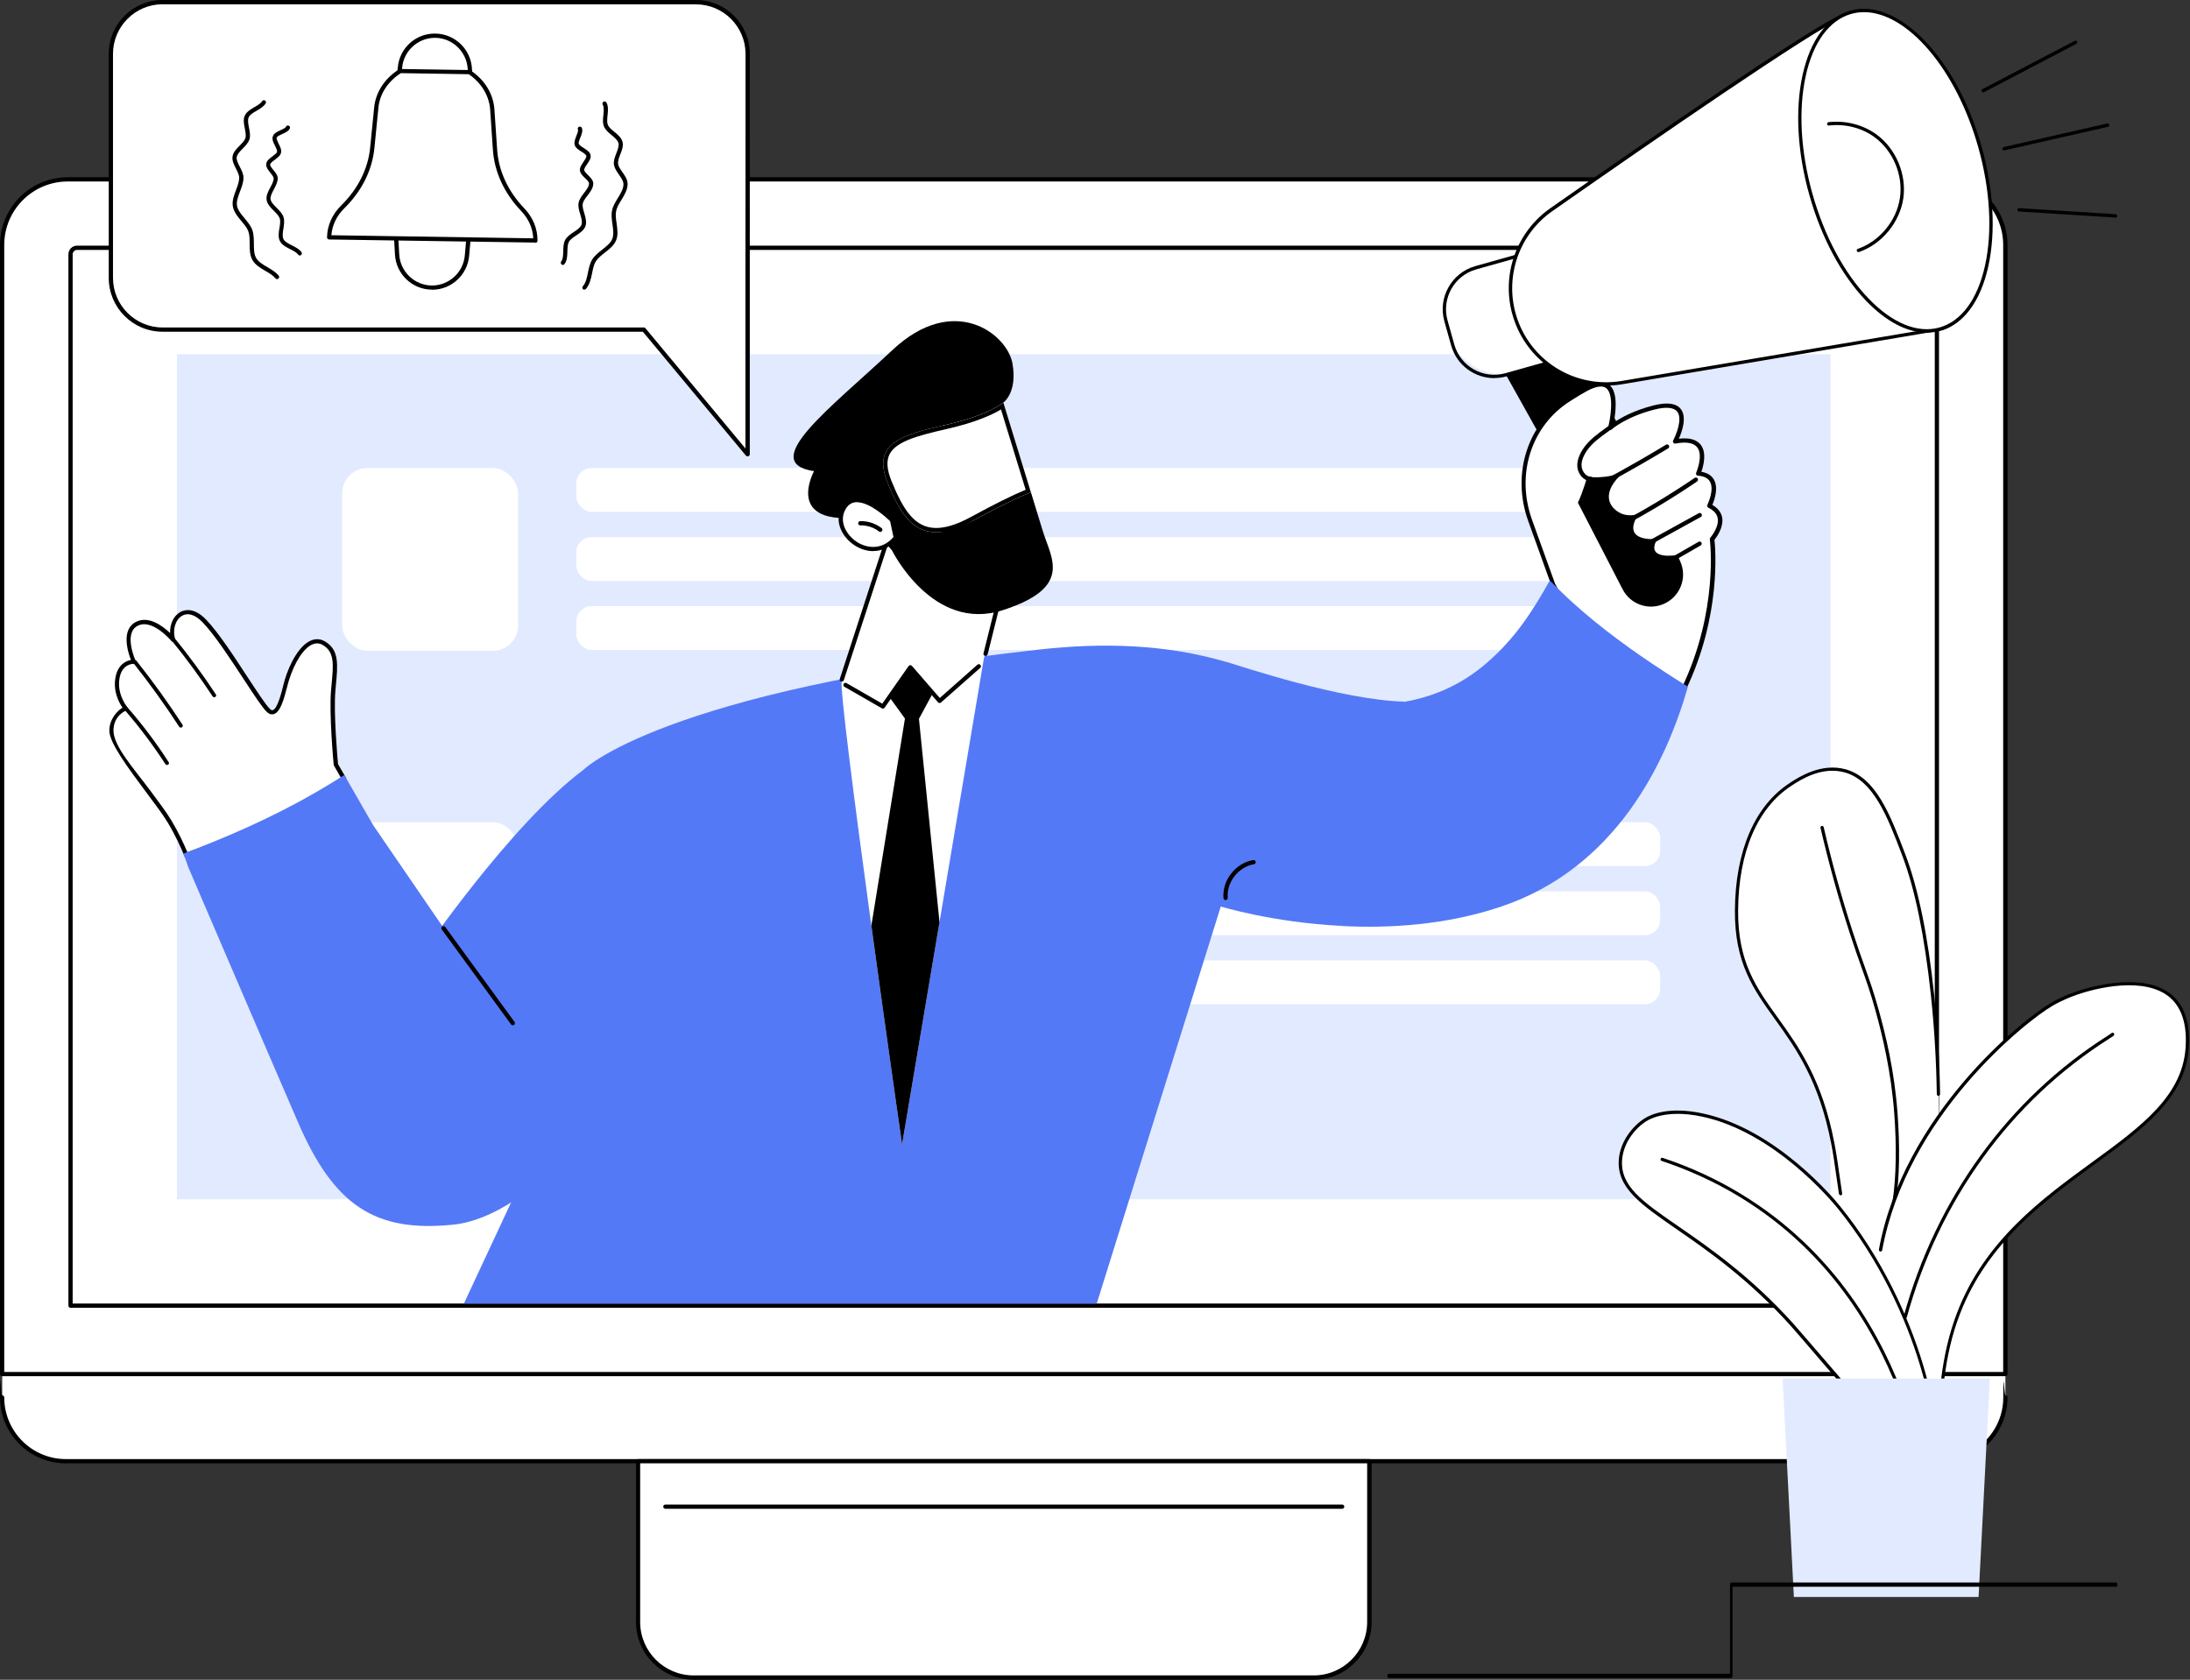
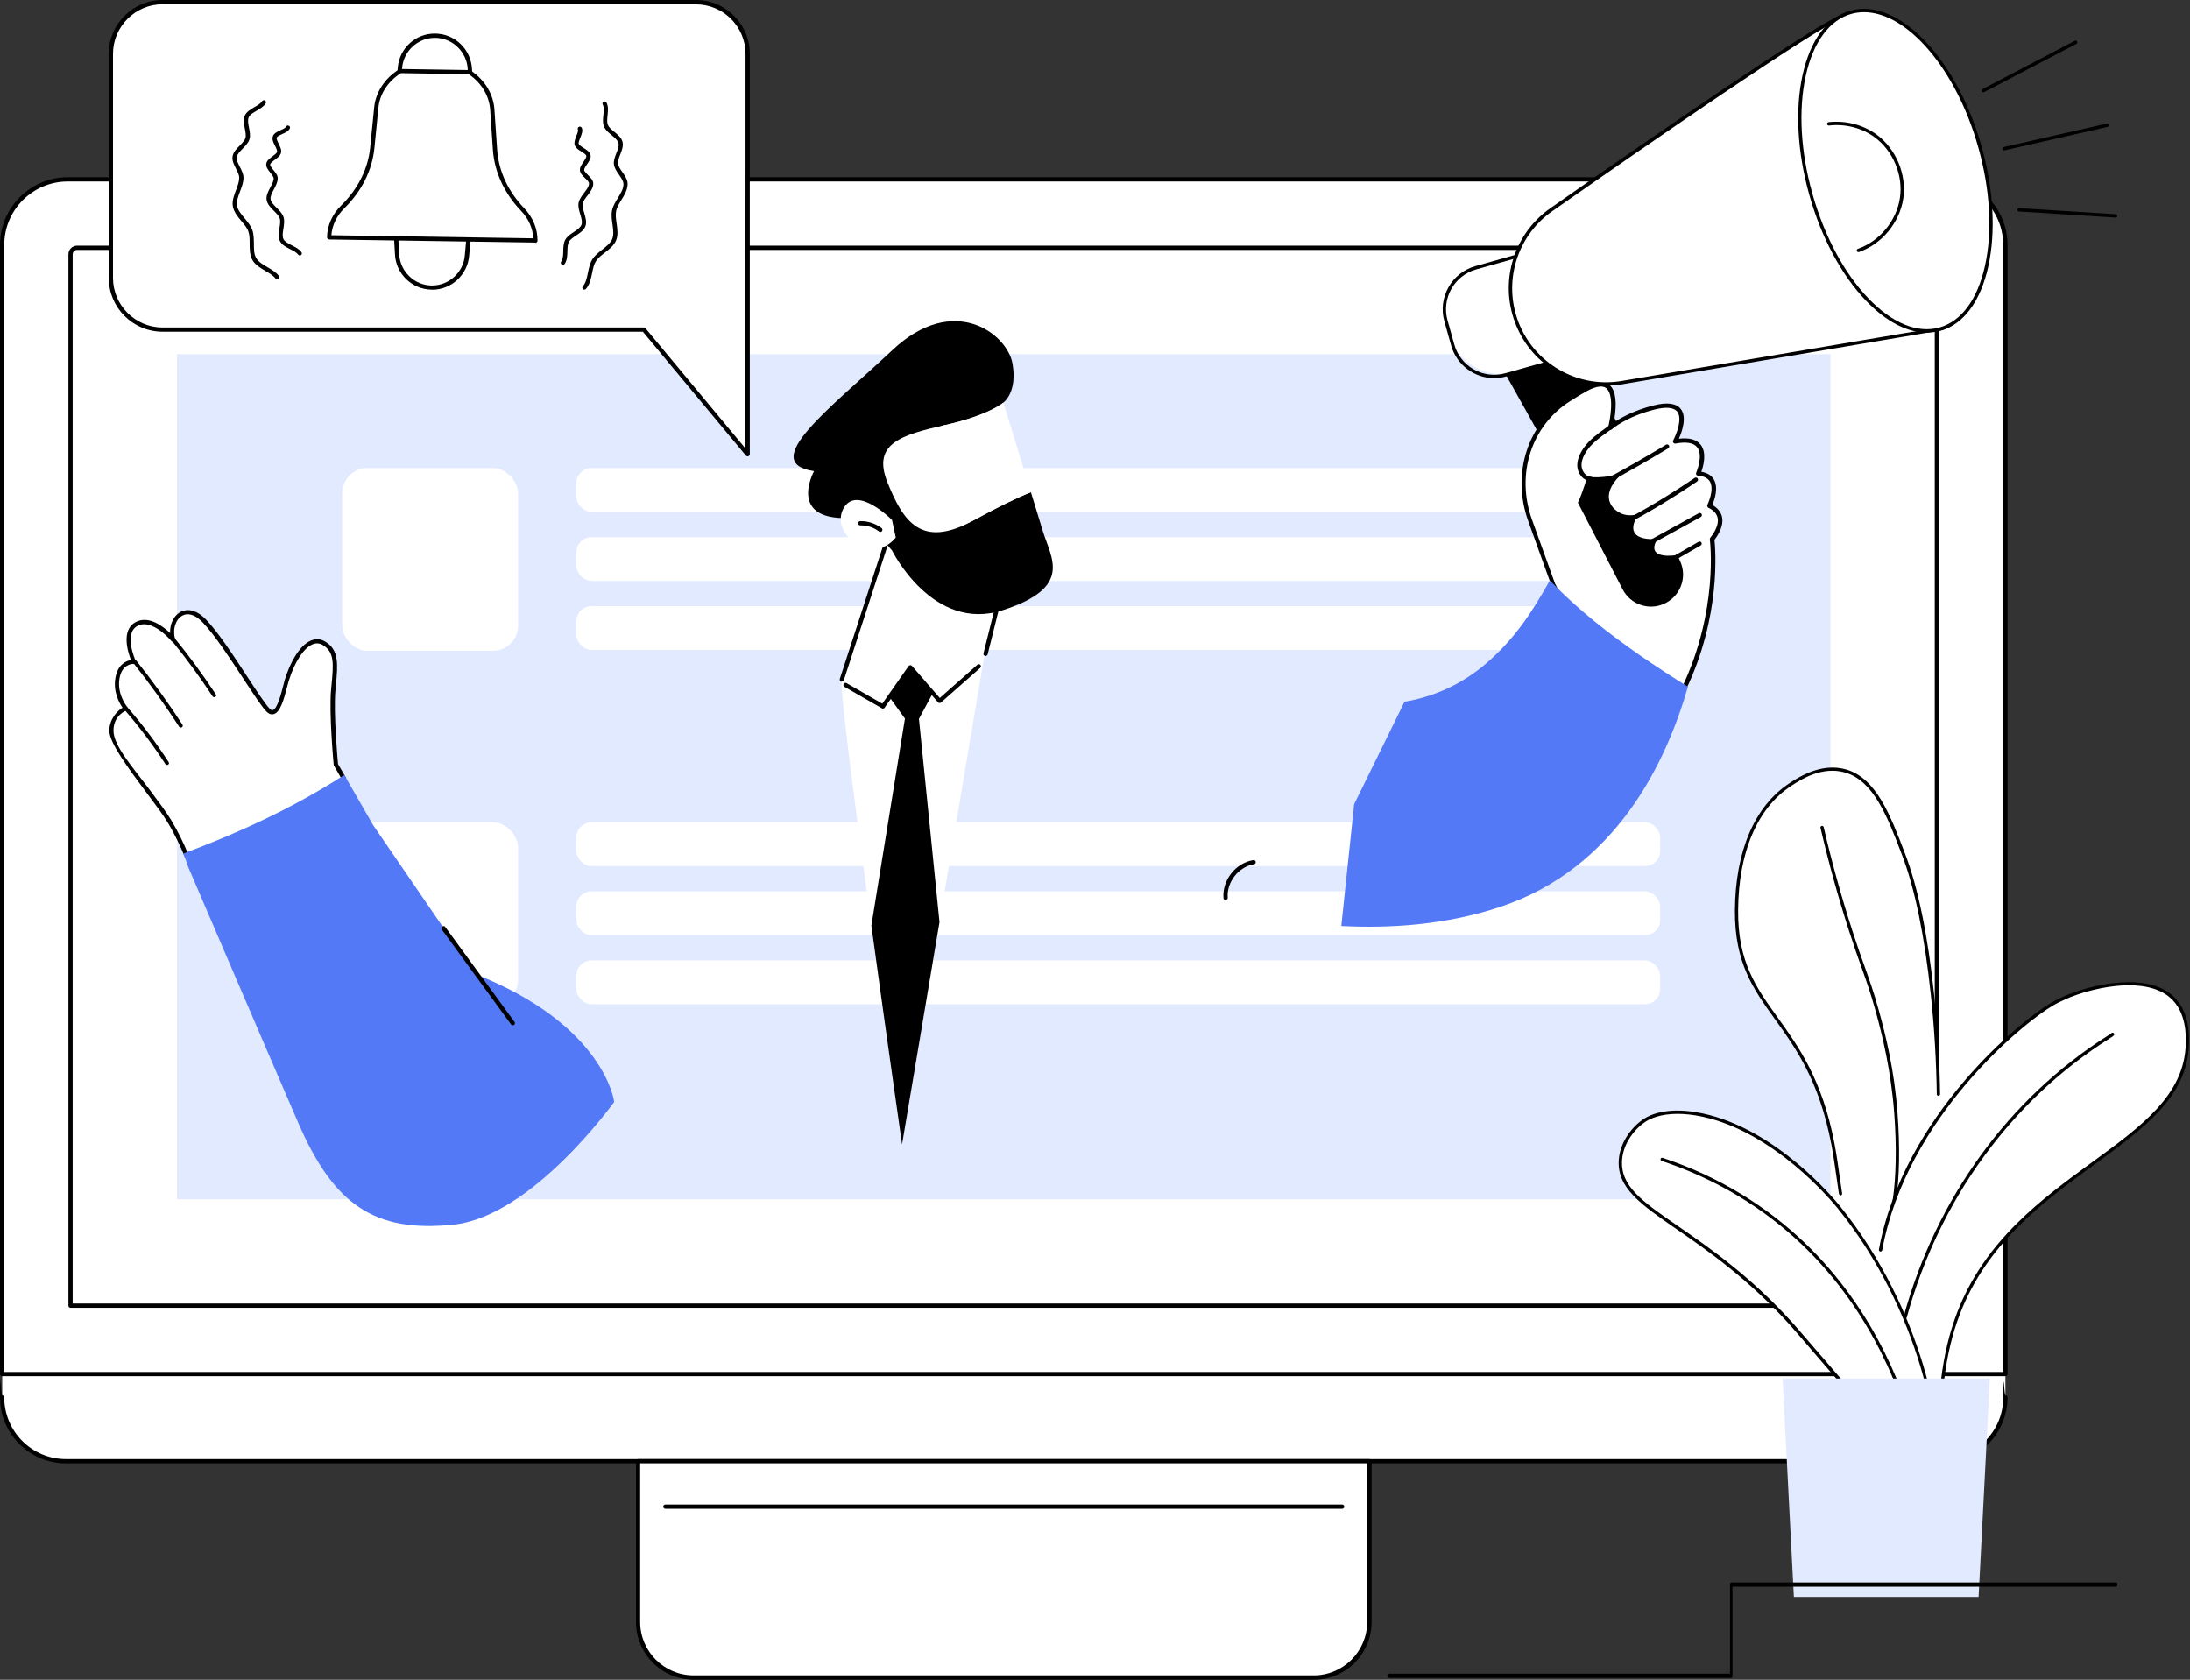
<svg xmlns="http://www.w3.org/2000/svg" id="Illustration" width="2269.5" height="1740.9" version="1.1" viewBox="0 0 2269.5 1740.9">
  <rect x="0" y="0" width="2269.5" height="1740.9" fill="#333333" stroke="none" />
  <g id="Job_alert">
    <g>
      <g id="Brand_communication_guideline">
        <g>
          <g id="Brand_communication_guideline1" data-name="Brand_communication_guideline">
            <g>
              <path d="M2.2,1448.3c0,36.5,29.6,66.1,66.1,66.1h1943.8c36.5,0,66.1-29.6,66.1-66.1v-35.8H2.3v35.8Z" fill="#fff" />
              <path d="M2012.1,1516.6H68.3c-37.6,0-68.3-30.6-68.3-68.3s1-2.2,2.2-2.2,2.2,1,2.2,2.2c0,35.2,28.6,63.9,63.9,63.9h1943.8c35.2,0,63.9-28.6,63.9-63.9s1-2.2,2.2-2.2,2.2,1,2.2,2.2c0,37.6-30.6,68.3-68.3,68.3Z" />
              <g>
                <path d="M70.2,185.9h1940c37.5,0,68,30.5,68,68v1170.2H2.2V253.9c0-37.5,30.5-68,68-68Z" fill="#fff" />
                <path d="M2078.1,1426.3H2.2c-1.2,0-2.2-1-2.2-2.2V253.9c0-38.7,31.5-70.2,70.2-70.2h1940c38.7,0,70.2,31.5,70.2,70.2v1170.2c0,1.2-1,2.2-2.2,2.2ZM4.4,1421.9h2071.5V253.9c0-36.3-29.5-65.8-65.8-65.8H70.2c-36.3,0-65.8,29.5-65.8,65.8v1168Z" />
              </g>
              <path d="M2007.2,1355.4H73.1c-1.2,0-2.2-1-2.2-2.2V263.6c0-5,4-9,9-9h1920.5c5,0,9,4,9,9v1089.6c0,1.2-1,2.2-2.2,2.2ZM75.3,1351h1929.7V263.6c0-2.5-2.1-4.6-4.6-4.6H79.9c-2.5,0-4.6,2.1-4.6,4.6v1087.4Z" />
              <rect x="602.3" y="-51.8" width="875.8" height="1713.6" transform="translate(1845.2 -235.2) rotate(90)" fill="#e2eaff" />
              <g>
                <path d="M661.2,1514.4h757.9v166.7c0,31.8-25.8,57.6-57.6,57.6h-642.6c-31.8,0-57.6-25.8-57.6-57.6v-166.7h0Z" fill="#fff" />
                <path d="M1361.5,1740.9h-642.6c-33,0-59.8-26.8-59.8-59.8v-166.7c0-1.2,1-2.2,2.2-2.2h757.9c1.2,0,2.2,1,2.2,2.2v166.7c0,33-26.8,59.8-59.8,59.8ZM663.4,1516.6v164.4c0,30.6,24.9,55.4,55.4,55.4h642.6c30.6,0,55.4-24.9,55.4-55.4v-164.4h-753.4Z" />
              </g>
              <path d="M1390.9,1563.7h-701.4c-1.2,0-2.2-1-2.2-2.2s1-2.2,2.2-2.2h701.4c1.2,0,2.2,1,2.2,2.2s-1,2.2-2.2,2.2Z" />
              <rect x="354.6" y="485.1" width="182.3" height="189.4" rx="26.1" ry="26.1" fill="#fff" />
              <rect x="597.3" y="485.1" width="1123.1" height="45.4" rx="15.7" ry="15.7" fill="#fff" />
              <rect x="597.3" y="556.7" width="1123.1" height="45.4" rx="15.7" ry="15.7" fill="#fff" />
              <rect x="597.3" y="628.2" width="1123.1" height="45.4" rx="15.7" ry="15.7" fill="#fff" />
              <rect x="354.6" y="852.2" width="182.3" height="189.4" rx="26.1" ry="26.1" fill="#fff" />
              <rect x="597.3" y="852.2" width="1123.1" height="45.4" rx="15.7" ry="15.7" fill="#fff" />
              <rect x="597.3" y="923.8" width="1123.1" height="45.4" rx="15.7" ry="15.7" fill="#fff" />
              <rect x="597.3" y="995.4" width="1123.1" height="45.4" rx="15.7" ry="15.7" fill="#fff" />
            </g>
          </g>
          <g>
            <g>
              <g>
                <path d="M115.4,757.3c0,17.8,45.4,69.7,60.3,94.2,7.5,12.4,13.3,25.1,17.3,34.6,20.1-7.6,39.7-13,59.4-21.7,22.6-10,43.9-19.9,65.6-31.9,13.7-7.6,25.3-16.9,38.6-25.4l-8.4-14.7s-4.9-52.7-2.7-77.2c2.2-24.5,5-40.2-9.8-48.8-15.2-8.7-30.6,13.4-38.3,38.6-2.7,8.8-8.4,40.9-18.8,31.2-10.4-9.7-44.8-70.4-66.6-92.9-21-21.7-38.1.1-32.1,19.4,0,0-20.8-25.2-37.9-16.3-17.1,8.9-3,39.4-3,39.4,0,0-14.1-.7-17.1,17.1-3,17.8,8.6,31.4,8.6,31.4,0,0-14.9,5.2-14.9,23Z" fill="#fff" />
                <path d="M193,888.3c-.9,0-1.7-.5-2-1.4-3.6-8.7-9.5-21.7-17.1-34.3-4.9-8.2-13.4-19.5-22.4-31.5-18.8-25.2-38.2-51.3-38.2-63.8s9.1-21.3,13.7-23.8c-3.3-4.7-9.9-16.4-7.4-30.9,2.3-14,11.2-17.7,16.1-18.6-3.2-8.1-10.5-31.3,5.1-39.4,13.3-6.9,27.9,4.3,35.5,11.5-.4-9.1,3.5-17.6,10.2-21.6,3.8-2.2,13.9-5.9,26.9,7.5,12.5,12.9,28.7,37.6,42.9,59.4,10.4,15.8,19.3,29.5,23.6,33.5,1.6,1.5,2.5,1.2,2.8,1.1,4.8-1.4,8.9-17.8,10.9-25.7.6-2.3,1.1-4.3,1.5-5.7,5-16.5,14.9-35.9,27.5-40.9,4.8-1.9,9.5-1.6,14,1,15,8.6,13.5,24,11.5,45.4-.2,1.8-.3,3.6-.5,5.5-2.1,22.8,2.2,71,2.7,76.3l8.2,14.2c.6,1,.3,2.3-.7,3-4.9,3.2-9.7,6.5-14.4,9.8-7.7,5.4-15.6,10.9-24.3,15.7-21,11.6-41.5,21.2-65.7,31.9-12.4,5.5-25,9.8-37.2,13.9-7.3,2.5-14.8,5-22.3,7.8-.3,0-.5.1-.8.1ZM138.4,688c-1.6,0-12.2.6-14.6,15.2-2.8,16.6,8,29.5,8.1,29.6.5.6.6,1.3.5,2s-.7,1.3-1.4,1.5c-.5.2-13.4,5-13.4,20.9s20.7,38.9,37.4,61.2c9,12.1,17.6,23.5,22.6,31.9,7.2,12,12.9,24.2,16.6,33,6.9-2.5,13.8-4.9,20.4-7.1,12.6-4.3,24.6-8.3,36.8-13.8,24.2-10.7,44.5-20.2,65.4-31.8,8.5-4.7,16-9.9,23.9-15.5,4.1-2.9,8.4-5.8,12.8-8.7l-7.4-12.9c-.2-.3-.3-.6-.3-.9-.2-2.2-4.9-53.2-2.7-77.6.2-1.9.3-3.7.5-5.5,2-21.2,3.2-34-9.3-41.1-3.3-1.9-6.7-2.1-10.2-.7-9.2,3.6-19,18.6-24.9,38.1-.4,1.4-.9,3.3-1.5,5.5-3.6,14.1-7.3,26.9-14,28.8-1.6.5-4.2.5-7-2.1-4.7-4.3-13.3-17.6-24.3-34.3-13.4-20.5-30.2-46.1-42.4-58.7-7.7-8-15.3-10.4-21.5-6.7-6.8,4-9.9,14.6-7,24,.3,1-.1,2.1-1.1,2.6-.9.5-2.1.3-2.7-.5-.2-.2-19.9-23.8-35.1-15.8-15,7.8-2.1,36.2-2,36.5.3.7.3,1.5-.2,2.2-.4.6-1.2,1-1.9,1,0,0,0,0-.2,0Z" />
              </g>
              <path d="M223.7,719.7c-13.4-20.4-27.8-40-43.2-58.9-1.6-2-4.4.8-2.8,2.8,15.2,18.6,29.4,38,42.6,58.1,1.4,2.1,4.9.1,3.4-2Z" />
              <path d="M189.2,751.2c-14.9-22.9-30.9-45.1-47.9-66.5-1.6-2-4.4.8-2.8,2.8,16.8,21.2,32.5,43.1,47.2,65.7,1.4,2.1,4.8.1,3.4-2Z" />
              <path d="M174.8,789.9c-12.7-19.7-26.8-38.5-42.2-56.2-1.7-1.9-4.5.9-2.8,2.8,15.1,17.5,29,36,41.6,55.4,1.4,2.1,4.8.2,3.4-2Z" />
            </g>
            <g>
-               <path d="M1270.6,686c-62.5-18.4-128-20.1-192.8-12.9-392.7,43.5-473.4,124.9-473.4,124.9-75.3,56.3-167.3,191.1-167.3,191.1l156.1,120.9-112.4,240.9h655.8s128.5-411.4,128.5-411.4c0,0,52.9,16.4,125,20.1l65.4-232.4c-65.4-1.7-167.4-36.1-184.9-41.3Z" fill="#5479f7" />
              <path d="M492.3,1009.4l-105.6-154.2-29.9-52c-15.8,10.1-31.9,19.6-48.4,28.5-21.9,11.8-44.4,22.5-67.3,32.4-16.9,7.3-34,14.1-51.2,20.6,3.4,8.3,5.1,13.8,5.1,13.8,0,0,76.6,178.7,113.8,264.6,37.1,85.9,79.6,114.6,161.2,106.1,81.7-8.5,166.5-127.2,166.5-127.2,0,0-9.5-79.6-144.3-132.6Z" fill="#5479f7" />
              <path d="M531.4,1062.6c-.7,0-1.4-.3-1.8-.9l-71.8-98.4c-.7-1-.5-2.4.5-3.1,1-.7,2.4-.5,3.1.5l71.8,98.4c.7,1,.5,2.4-.5,3.1-.4.3-.8.4-1.3.4Z" />
              <path d="M1270.1,932.9c-1.1,0-2.1-.9-2.2-2-1.6-18.5,12.6-36.6,30.9-39.5,1.2-.2,2.3.6,2.5,1.8.2,1.2-.6,2.3-1.8,2.5-15.9,2.5-28.6,18.7-27.2,34.7.1,1.2-.8,2.3-2,2.4,0,0-.1,0-.2,0Z" />
              <polygon points="1660.4 567 1539 349.8 1619.8 325.1 1732.3 553.1 1660.4 567" />
              <g>
                <path d="M1609.8,606.2s95.7,189.8,135.1,107.7c39.3-82.1,29.3-155.1,29.3-155.1,0,0,20.5-23.3-2.7-34.5,0,0,15.8-31.5-11.7-33.4,0,0,18.3-41.1-23.9-33.3,0,0,25.2-47.1-21.9-35.2-30.5,7.7-45.2,21.1-45.2,21.1,0,0,12.9-50.1-13.2-44.8-8.2,1.7-15.6,6.5-28.9,14.8-42.6,26.5-58,78.5-41,125.8l24.1,67Z" fill="#fff" />
                <path d="M1719.4,736.7c-45.7,0-108.9-124.2-111.5-129.5,0,0,0-.2-.1-.2l-24.1-67c-17.7-49.2-.5-102,41.9-128.4l2.7-1.7c11.8-7.3,18.9-11.8,26.9-13.4,5.8-1.2,10.4,0,13.7,3.4,7.9,8.3,5.4,28.1,3.4,38.1,6.7-4.6,20.3-12.5,41.2-17.8,14.1-3.6,23.6-2.3,28.3,3.7,6.6,8.4,1.2,23.7-2,30.8,10.8-1.3,18.3.8,22.6,6.2,6.6,8.4,2.8,22.2.7,28.1,6.2,1,10.5,3.7,13,8,5,8.7.5,21.4-1.6,26.3,5.6,3.2,9,7.5,10.1,12.7,2,10.2-5.6,20.6-7.9,23.5,1,9,7.1,78.8-29.6,155.4-6.9,14.4-16,21.7-27.2,21.8,0,0-.2,0-.3,0ZM1611.8,605.4c2.3,4.5,65.1,126.9,107.5,126.9s.1,0,.2,0c9.3,0,17.2-6.6,23.3-19.3,38.6-80.6,29.2-153.2,29.1-153.9,0-.6.1-1.3.5-1.8,0-.1,9.5-10.9,7.6-20.5-.9-4.4-4.1-7.9-9.6-10.6-.5-.3-.9-.7-1.1-1.3-.2-.6-.1-1.2.1-1.7,0-.2,7.6-15.4,2.6-24.1-2.1-3.6-6.3-5.7-12.4-6.1-.7,0-1.4-.4-1.7-1.1-.4-.6-.4-1.4-.1-2,0-.2,7.7-17.8,1-26.3-3.7-4.7-11.2-6-22.5-3.9-.8.2-1.7-.2-2.2-.9-.5-.7-.6-1.6-.2-2.3,3.1-5.8,10-22.6,4.2-29.9-3.5-4.4-11.7-5.2-23.7-2.1-29.5,7.5-44.1,20.4-44.3,20.6-.7.7-1.8.8-2.6.3-.8-.5-1.2-1.5-1-2.4,2.2-8.5,6.3-32.2-1.1-39.9-2.2-2.3-5.3-3-9.6-2.2-7.3,1.5-14.1,5.8-25.4,12.8l-2.7,1.7c-40.6,25.3-57.1,75.9-40.1,123.2l24.1,66.9Z" />
              </g>
              <path d="M1635.1,520.8l46.4,89.9c7.9,15.4,26.3,22.1,42.2,15.4,17.2-7.2,25.2-27.1,17.6-44.1l-3-6.8s-34.3,6.2-20.8-16.7c0,0-38.8,4.6-19.6-25.7,0,0-9.5,3.2-18-.7-12.3-5.6-22.3-21.3,3.3-43.3-19.8,8.6-38.3,5.2-38.3,5.2,0,0-5,17.3-9.7,26.9Z" />
              <g>
                <path d="M1667.5,499.5c-.8,0-1.5-.4-1.9-1.2-.6-1.1-.2-2.4.9-3,20.2-11,40.4-22.5,60-34.4,1-.6,2.4-.3,3,.8.6,1,.3,2.4-.8,3-19.7,11.9-40,23.5-60.2,34.5-.3.2-.7.3-1.1.3Z" />
                <path d="M1679.5,546.3c-.8,0-1.6-.4-2-1.2-.6-1.1-.2-2.4.9-3,26.7-14.1,52.8-29.8,77.8-46.8,1-.7,2.4-.4,3.1.6.7,1,.4,2.4-.6,3.1-25.1,17.1-51.4,32.9-78.2,47.1-.3.2-.7.3-1,.3Z" />
                <path d="M1703.3,568c-.8,0-1.5-.4-1.9-1.1-.6-1.1-.2-2.4.9-3l58.1-32c1.1-.6,2.4-.2,3,.9.6,1.1.2,2.4-.9,3l-58.1,32c-.3.2-.7.3-1.1.3Z" />
                <path d="M1648.3,498.6s0,0-.1,0c-7.8-.4-13.2-8.1-13.6-15-.4-5.9,1.7-12.1,6.4-19.1,5.8-8.6,15.5-15.5,21.9-20.1,2.3-1.6,4.2-3,5.4-4,.9-.8,2.3-.7,3.1.2.8.9.7,2.3-.2,3.1-1.3,1.2-3.3,2.5-5.7,4.3-6.2,4.4-15.5,11-20.9,18.9-4.1,6.1-6,11.4-5.6,16.3.4,5.1,4.3,10.7,9.5,10.9,1.2,0,2.2,1.1,2.1,2.3,0,1.2-1,2.1-2.2,2.1Z" />
              </g>
              <g>
                <g>
                  <path d="M1556,273.9h43.7v115.3h-43.7c-30.8,0-55.9-25-55.9-55.9v-3.5c0-30.8,25-55.9,55.9-55.9Z" transform="translate(-31.9 432.1) rotate(-15.7)" fill="#fff" />
                  <path d="M1548.5,391.9c-20.3,0-38.9-13.4-44.7-33.9l-7-25c-6.9-24.6,7.5-50.3,32.1-57.2l52.9-14.9c.9-.3,1.9.3,2.2,1.2l31.2,111c.1.4,0,.9-.2,1.3-.2.4-.6.7-1.1.8l-52.9,14.9c-4.2,1.2-8.4,1.7-12.6,1.7ZM1581,264.8l-51.2,14.4c-22.8,6.4-36.1,30.1-29.7,52.9l7,25c6.4,22.8,30.1,36.1,52.9,29.7l51.2-14.4-30.3-107.6Z" />
                </g>
                <g>
                  <path d="M1979,48.6s-30-47.6-70.9-31.2c-29.9,12-207,134.6-300.5,200-34.6,24.2-50.1,67.6-38.6,108.2,13.7,48.8,62,79.4,112,71l330.9-55.9s36.8-8.5,38.3-63.9c1.5-55.4-71.2-228.2-71.2-228.2Z" fill="#fff" />
                  <path d="M1664.3,399.6c-44.5,0-84.6-29.4-97-73.7-11.6-41.3,4.2-85.5,39.3-110.1,99.6-69.7,271.2-188.3,300.8-200.2,41.8-16.7,72.8,31.4,73.1,31.9,0,0,0,.2.1.3,3,7.1,72.9,173.7,71.4,228.9-1.5,56.1-39.3,65.5-39.7,65.6l-331,55.9c-5.7,1-11.4,1.4-17,1.4ZM1925.2,15.7c-5.2,0-10.7,1-16.4,3.3-29.3,11.7-200.6,130.2-300.1,199.8-33.9,23.7-49.2,66.4-38,106.3,13.5,48,60.8,78,110,69.7l330.9-55.9c1.3-.3,35.4-8.9,36.8-62.2,1.5-53.7-68.6-221.5-71-227.3-1.4-2.2-22.5-33.7-52.3-33.7Z" />
                </g>
                <g>
                  <ellipse cx="1964.2" cy="176.9" rx="91" ry="170.6" transform="translate(25.5 538.5) rotate(-15.7)" fill="#fff" />
                  <path d="M1996.7,344.7c-20.3,0-42.2-11.4-63-33.1-25.5-26.6-46.3-65.5-58.7-109.6-12.4-44.1-14.9-88.2-7-124.2,8-36.3,25.6-60.1,49.6-66.8,49.2-13.8,110.2,49.3,135.9,140.8,12.4,44.1,14.9,88.2,7,124.2-8,36.3-25.6,60.1-49.6,66.8-4.6,1.3-9.4,1.9-14.2,1.9ZM1931.7,12.6c-4.5,0-8.9.6-13.2,1.8-22.7,6.4-39.5,29.2-47.2,64.2-7.8,35.4-5.3,78.9,7,122.5,12.3,43.6,32.8,82,57.9,108.1,24.8,25.9,51,36.6,73.7,30.2,22.7-6.4,39.5-29.2,47.2-64.2,7.8-35.4,5.3-78.9-7-122.5-22.9-81.4-73.8-140.1-118.4-140.1Z" />
                </g>
                <path d="M1925.9,261.3c-.7,0-1.4-.5-1.7-1.2-.3-.9.2-1.9,1.1-2.2,22.6-7.9,40.1-29.1,43.6-52.8,3.5-23.7-7.2-49-26.5-63.1-13.1-9.5-30.2-13.9-47-11.9-1,.1-1.8-.6-2-1.5-.1-1,.6-1.8,1.5-2,17.6-2,35.6,2.6,49.5,12.6,20.4,14.8,31.6,41.5,28,66.4-3.7,24.9-22.1,47.3-45.9,55.6-.2,0-.4,0-.6,0Z" />
                <g>
                  <path d="M2055.3,95.7c-.6,0-1.2-.3-1.6-.9-.5-.9-.1-1.9.7-2.4l95.7-50.1c.9-.5,1.9-.1,2.4.7.5.9.1,1.9-.7,2.4l-95.7,50.1c-.3.1-.5.2-.8.2Z" />
                  <path d="M2076.9,155.9c-.8,0-1.5-.6-1.7-1.4-.2-.9.4-1.9,1.3-2.1l107.2-24.4c1-.2,1.9.4,2.1,1.3.2.9-.4,1.9-1.3,2.1l-107.2,24.4c-.1,0-.3,0-.4,0Z" />
                  <path d="M2192.3,225.5s0,0-.1,0l-100-6.3c-1,0-1.7-.9-1.6-1.9,0-1,.9-1.7,1.9-1.6l100,6.3c1,0,1.7.9,1.6,1.9,0,.9-.8,1.7-1.8,1.7Z" />
                </g>
              </g>
              <path d="M1724.4,695.9c-16.6-10.8-32.9-22-48.8-33.9-15.7-11.7-30.9-24-45.4-37.1-8.3-7.5-16.3-15.3-24.1-23.3-17,30.1-34.9,59.3-65.9,85.9-26.3,22.7-55.6,34.8-84.7,39.8l-52.2,106.2-13.3,126.2c49.8,2.6,108.7-.9,165.6-20.1,118.9-40,171-148.9,193.6-227.9-8.4-5.2-16.6-10.4-24.9-15.8Z" fill="#5479f7" />
              <path d="M1735.6,580.4c-.8,0-1.5-.4-1.9-1.1-.6-1.1-.2-2.4.8-3l25.7-14.8c1.1-.6,2.4-.2,3,.8.6,1.1.2,2.4-.8,3l-25.7,14.8c-.3.2-.7.3-1.1.3Z" />
            </g>
            <g>
              <g>
                <path d="M924.4,544.1l-52.1,160.2c-4.7,14.3,62.5,481.8,62.5,481.8l84.8-503.7,19.8-77.6-115-60.6Z" fill="#fff" />
                <path d="M943.5,691.3l-21.5,31.6,15.8,21.8-34.8,214.6c15.8,115.6,31.8,226.8,31.8,226.8l38.8-230.4-21.3-210.7,14-25.9-22.8-27.7Z" />
                <path d="M872.4,706.5c-.2,0-.5,0-.7-.1-1.2-.4-1.8-1.6-1.4-2.8l52.1-160.2c.2-.6.7-1.1,1.3-1.4.6-.2,1.3-.2,1.9,0l115,60.6c.9.5,1.4,1.5,1.1,2.5l-18.2,73.1c-.3,1.2-1.5,1.9-2.7,1.6-1.2-.3-1.9-1.5-1.6-2.7l17.8-71.4-111.2-58.6-51.3,157.7c-.3.9-1.2,1.5-2.1,1.5Z" />
                <path d="M915,734.4c-.4,0-.8,0-1.1-.3l-38.8-22.3c-1.1-.6-1.4-2-.8-3,.6-1.1,2-1.4,3-.8l37,21.3,27.3-39c.4-.6,1-.9,1.7-.9.7,0,1.3.2,1.8.8l28.8,33.2,39-34.5c.9-.8,2.3-.7,3.1.2.8.9.7,2.3-.2,3.1l-40.7,35.9c-.4.4-1,.6-1.6.5-.6,0-1.1-.3-1.5-.8l-28.4-32.7-26.9,38.4c-.4.6-1.1.9-1.8.9Z" />
              </g>
              <g>
                <path d="M979.8,440.4c45.6-10.3,60-23.2,60-23.2,0,0,14.8-10.2,9.4-40.6-5.4-30.4-60.7-73.7-124.5-13.7-63.8,60-140.1,116.6-81.1,125.4,0,0-32.2,58.2,51,47.3l29.8,34.9s42.2,85.5,115,61.8c72.8-23.6,50-53.4,41.2-82.1-2.6-8.4-7.2-23.3-12.3-40.2-15.5,6.1-34.8,15.7-59.7,29.3-53.9,29.4-74.4-88.8-28.8-99Z" />
                <g>
                  <path d="M979.8,440.4c-45.6,10.3-76.4,19.1-60.1,59.6,16.3,40.5,34.9,68.9,88.9,39.5,24.9-13.6,44.3-23.2,59.7-29.3-12.5-40.7-28.5-92.9-28.5-92.9,0,0-14.4,12.9-60,23.2Z" fill="#fff" />
-                   <path d="M1037.3,424.3l25.6,83.3c-14.3,5.9-32.4,14.9-56.4,28-14.3,7.8-26.2,11.6-36.4,11.6-22.1,0-34.1-18.7-46.3-48.8-4.8-11.9-5.4-21-1.8-27.9,6.9-13.1,29.7-19.2,58.8-25.8,31.7-7.2,48.8-15.6,56.6-20.4ZM1039.8,417.2s-14.4,12.9-60,23.2c-45.6,10.3-76.4,19.1-60.1,59.6,11.7,28.9,24.5,51.6,50.4,51.6s23-3.7,38.5-12.1c24.9-13.6,44.3-23.2,59.7-29.3-12.5-40.7-28.5-92.9-28.5-92.9Z" />
                </g>
              </g>
              <g>
                <g>
                  <path d="M924.4,538.9s-36.9-37.4-50.5-11.6c-13.7,25.8,29.3,60.2,54.4,29.8l-3.9-18.2Z" fill="#fff" />
-                   <path d="M905,571.2c-7.4,0-14.3-2.6-19.8-6.3-12.4-8.3-20.9-24.2-13.2-38.7,3.1-5.8,7.5-9.2,13.2-10.1,17.3-2.5,39.9,20.2,40.8,21.1.3.3.5.7.6,1.1l3.9,18.2c.1.7,0,1.3-.5,1.9-7.7,9.3-16.6,12.7-25.1,12.7ZM888.1,520.4c-.8,0-1.5,0-2.2.2-4.3.6-7.5,3.2-10,7.8-6.5,12.2,1,25.8,11.7,33,10,6.7,26,9.4,38.3-4.8l-3.5-16.5c-3-2.9-20.7-19.6-34.4-19.6Z" />
                </g>
                <path d="M912.2,551.3c-.5,0-.9-.1-1.3-.5-5.4-4.2-12.5-6.5-19.4-6.3,0,0,0,0,0,0-1.2,0-2.2-.9-2.2-2.1,0-1.2.9-2.2,2.1-2.3,8-.2,15.8,2.4,22.2,7.2,1,.7,1.1,2.1.4,3.1-.4.6-1.1.9-1.7.9Z" />
              </g>
            </g>
          </g>
        </g>
      </g>
      <g>
        <g>
          <path d="M721.2,2.2H168.5c-29.6,0-53.6,24-53.6,53.6v232.2c0,29.6,24,53.6,53.6,53.6h498.7l107.5,129.2v-182.8c.1,0,.1-232.2.1-232.2,0-29.6-24-53.6-53.6-53.6Z" fill="#fff" />
          <path d="M774.7,473c-.6,0-1.3-.3-1.7-.8l-106.8-128.4H168.5c-30.8,0-55.8-25-55.8-55.8V55.8c0-30.8,25-55.8,55.8-55.8h552.7c30.8,0,55.8,25,55.8,55.8v415c-.1.9-.7,1.8-1.6,2.1-.2,0-.5.1-.7.1ZM168.5,4.4c-28.3,0-51.4,23.1-51.4,51.4v232.2c0,28.3,23,51.4,51.4,51.4h498.7c.7,0,1.3.3,1.7.8l103.6,124.6v-176.7c.1,0,.1-232.2.1-232.2,0-28.3-23-51.4-51.4-51.4H168.5Z" />
        </g>
        <g>
          <g>
            <g>
              <path d="M410.1,238.5l1.4,25c.9,19.1,16.6,34.2,35.7,34.5,19.1.3,35.2-14.3,36.7-33.4l2.2-24.9-76.1-1.2Z" fill="#fff" />
              <path d="M447.8,300.2c-.2,0-.4,0-.6,0-20.3-.3-36.9-16.4-37.9-36.6l-1.4-24.9c0-.6.2-1.2.6-1.7.4-.4.9-.7,1.6-.7l76.1,1.2c.6,0,1.2.3,1.6.7.4.5.6,1.1.6,1.7l-2.2,24.9c-1.6,20-18.4,35.5-38.4,35.5ZM412.4,240.8l1.3,22.6c.9,17.9,15.6,32.2,33.5,32.5.2,0,.3,0,.5,0,17.7,0,32.6-13.7,34-31.4l2-22.6-71.3-1.1Z" />
            </g>
            <g>
              <path d="M488.3,96.5l-1.4-25c-.9-19.1-16.6-34.2-35.7-34.5-19.1-.3-35.2,14.3-36.7,33.4l-2.2,24.9,76.1,1.2Z" fill="#fff" />
              <path d="M488.3,98.7s0,0,0,0l-76.1-1.2c-.6,0-1.2-.3-1.6-.7-.4-.5-.6-1.1-.6-1.7l2.2-24.9c1.6-20.2,18.6-35.8,39-35.4,20.3.3,36.9,16.4,37.9,36.6l1.4,24.9c0,.6-.2,1.2-.6,1.7-.4.4-1,.7-1.6.7ZM414.7,93.2l71.3,1.1-1.3-22.6c-.9-17.9-15.6-32.2-33.5-32.5-.2,0-.3,0-.5,0-17.7,0-32.6,13.7-34,31.4l-2,22.6Z" />
            </g>
            <g>
              <path d="M541.8,217.2c-16.9-17.6-27.2-39.3-28.8-62.2l-2.8-41.2c-.9-16-10.1-30.1-23.7-39.2l-71.7-1.1c-14,8.7-23.5,22.5-24.9,38.5l-4.1,41.1c-2.3,22.8-13.2,44.2-30.6,61.3-8.7,8.5-13.8,19.6-14,31.6l213.7,3.2c.2-12-4.7-23.2-13.1-32Z" fill="#fff" />
              <path d="M554.8,251.4s0,0,0,0l-213.7-3.2c-1.2,0-2.2-1-2.2-2.2.2-12.2,5.4-24,14.7-33.1,17.4-17.1,27.8-37.9,30-59.9l4.1-41.1c1.4-16.1,10.9-30.7,25.9-40.1.4-.2.8-.3,1.2-.3s0,0,0,0l71.7,1.1c.4,0,.8.1,1.2.4,14.8,9.8,23.8,24.8,24.7,40.9l2.8,41.2c1.5,22.1,11.2,43.1,28.1,60.8,9,9.4,13.9,21.3,13.7,33.6,0,1.2-1,2.2-2.2,2.2ZM343.5,243.8l209.1,3.2c-.4-10.3-4.8-20.2-12.4-28.2-17.6-18.4-27.8-40.4-29.4-63.5l-2.8-41.2c-.9-14.6-8.9-28.1-22.2-37.2l-70.4-1.1c-13.6,8.7-22.1,21.9-23.3,36.4l-4.1,41.2c-2.3,23.1-13.1,44.7-31.3,62.6-7.9,7.8-12.5,17.6-13.3,27.8Z" />
            </g>
          </g>
          <path d="M583.3,274.6c-.5,0-.9-.1-1.3-.5-1-.7-1.1-2.1-.4-3.1,1.9-2.5,2-6.5,2.1-10.7.1-4.1.2-8.4,2.1-11.8,1.9-3.4,5.4-5.8,8.9-8.1,3.5-2.3,6.8-4.6,7.9-7.5,1-2.9,0-6.7-1.3-10.8-1.2-4-2.4-8-1.7-11.9.7-3.7,3.3-7.1,5.7-10.3,2.6-3.4,5.1-6.6,5.1-9.8,0-1.5-2.1-3.7-4.1-5.5-2.5-2.4-5-4.9-5.3-8-.3-3.1,1.8-6.1,3.7-8.9,1.5-2.2,3.2-4.7,2.9-6.1-.3-1.5-2.9-3.1-5.1-4.5-2.9-1.8-6-3.8-6.9-6.7-.9-2.9.4-6.3,1.7-9.5,1-2.5,2.2-5.3,1.6-6.6-.5-1.1,0-2.4,1.1-2.9,1.1-.5,2.4,0,2.9,1.1,1.4,3.1-.1,6.6-1.5,10.1-1,2.4-2.1,5-1.6,6.5.5,1.4,2.9,2.9,5.1,4.3,3.2,2,6.4,4,7.1,7.3.7,3.3-1.5,6.4-3.6,9.5-1.5,2.1-3.1,4.5-3,6,.1,1.4,2.2,3.5,4,5.3,2.7,2.6,5.4,5.4,5.4,8.8,0,4.6-3.1,8.6-6,12.4-2.3,2.9-4.4,5.7-4.9,8.4-.5,2.8.5,6.2,1.6,9.8,1.3,4.6,2.7,9.3,1.2,13.5-1.5,4.2-5.6,7-9.6,9.6-3.1,2.1-6.1,4.1-7.5,6.6-1.4,2.4-1.5,6-1.6,9.8-.1,4.7-.3,9.7-3,13.3-.4.6-1.1.9-1.8.9Z" />
          <path d="M605.7,300.3c-.5,0-1-.2-1.5-.5-.9-.8-1-2.2-.2-3.1,3.1-3.5,4.2-8.7,5.3-14.2,1-4.8,2-9.7,4.5-13.7,2.5-4,6.5-7.1,10.4-10.2,4.4-3.5,8.6-6.7,10.3-11,1.7-4.3,1-9.6.2-15.2-.7-4.8-1.4-9.8-.4-14.4.9-4.5,3.5-8.7,6-12.8,3-4.9,5.8-9.5,5.8-14.3,0-3.1-2.2-6.3-4.6-9.8-2.4-3.4-4.8-6.9-5.3-10.7-.5-3.9,1.1-7.9,2.6-11.8,1.5-3.9,2.9-7.5,2.1-10.4-.8-2.9-3.8-5.4-7-8.1-3.2-2.6-6.5-5.4-8-9-1.5-3.6-1.1-7.9-.6-12,.4-4.1.8-8-.7-10.7-.6-1.1-.2-2.4.8-3,1.1-.6,2.4-.2,3,.8,2.2,3.9,1.7,8.7,1.2,13.3-.4,3.8-.7,7.3.3,9.9,1.1,2.6,3.8,4.9,6.7,7.2,3.6,3,7.3,6,8.5,10.3,1.1,4.3-.6,8.8-2.3,13.1-1.4,3.5-2.6,6.9-2.3,9.7.3,2.7,2.3,5.6,4.5,8.7,2.7,3.9,5.5,7.9,5.4,12.4-.1,6-3.3,11.3-6.5,16.5-2.4,3.9-4.7,7.7-5.4,11.4-.8,3.9-.2,8.3.5,12.9.8,5.9,1.7,12-.5,17.4-2.2,5.4-7,9.2-11.7,12.8-3.7,2.9-7.2,5.7-9.3,9-2.1,3.3-3,7.7-3.9,12.3-1.2,5.8-2.5,11.8-6.3,16.2-.4.5-1,.8-1.7.8Z" />
          <path d="M310.8,264.8c-.7,0-1.4-.3-1.8-.9-1.7-2.3-4.9-4-8.3-5.7-4.2-2.1-8.5-4.3-10.6-8.3-2.1-4-1.3-8.9-.5-13.6.6-3.7,1.2-7.2.3-9.9-.9-2.7-3.4-5.2-6-7.8-3.4-3.4-6.9-6.9-7.6-11.4-.7-4.4,1.6-8.8,3.8-12.9,1.7-3.2,3.5-6.5,3.5-9.4,0-1.5-1.8-3.8-3.4-5.8-2.3-2.9-4.7-5.9-4.3-9.2.4-3.4,3.5-5.7,6.5-7.9,2-1.5,4.4-3.2,4.7-4.6.3-1.4-.9-4-2.1-6.3-1.7-3.3-3.4-6.8-2.2-9.9,1.1-3.2,4.6-4.7,8-6.3,2.3-1,5-2.2,5.6-3.6.5-1.1,1.9-1.6,2.9-1,1.1.5,1.6,1.8,1,2.9-1.3,2.8-4.6,4.3-7.8,5.7-2.4,1.1-5.2,2.3-5.7,3.7-.5,1.4.9,4.1,2,6.5,1.6,3.1,3.2,6.3,2.4,9.3-.7,3-3.6,5.1-6.4,7.2-2.2,1.6-4.6,3.4-4.8,4.9-.2,1.4,1.7,3.8,3.4,5.8,2.2,2.7,4.5,5.5,4.4,8.6,0,3.9-2.1,7.7-4,11.4-2,3.7-3.8,7.2-3.4,10.2.5,3.1,3.3,5.9,6.3,8.9,2.9,2.9,5.9,5.9,7.1,9.6,1.2,3.7.5,7.9-.1,12-.7,4.2-1.3,8.1.1,10.9,1.4,2.7,4.9,4.5,8.7,6.4,3.7,1.9,7.6,3.8,9.9,7,.7,1,.5,2.4-.5,3.1-.4.3-.8.4-1.3.4Z" />
          <path d="M287.2,289.3c-.6,0-1.3-.3-1.7-.8-2.6-3.1-6.4-5.4-10.6-7.8-5.1-3-10.3-6.1-13.2-11-2.9-5.1-3-11.2-3-17.2,0-4.7,0-9.1-1.4-12.8-1.3-3.7-4.2-7-7.2-10.6-3.8-4.6-7.8-9.4-8.8-15.2-1-5.7,1.2-11.4,3.3-17,1.7-4.4,3.2-8.6,3.3-12.6,0-2.9-1.7-6.2-3.3-9.4-2.1-4.1-4.3-8.4-3.6-12.8.7-4.4,4.1-7.9,7.4-11.2,2.6-2.7,5.1-5.2,5.9-7.8.8-2.7.1-6.2-.6-9.9-.9-4.6-1.9-9.3,0-13.4,1.8-4,6-6.4,10-8.8,3.3-1.9,6.4-3.7,7.9-6.1.6-1,2-1.4,3-.7,1,.6,1.4,2,.7,3-2.1,3.3-5.8,5.5-9.4,7.6-3.6,2.1-7,4-8.2,6.8-1.2,2.8-.5,6.6.3,10.7.8,4.1,1.7,8.3.5,12-1.1,3.7-4.1,6.7-7,9.7-2.9,3-5.7,5.8-6.2,8.8-.5,2.9,1.3,6.4,3.2,10.1,1.9,3.7,3.9,7.6,3.8,11.5,0,4.8-1.9,9.5-3.6,14.1-2,5.3-3.8,10.2-3.1,14.7.8,4.6,4.2,8.7,7.9,13.1,3.1,3.7,6.3,7.6,7.9,11.9,1.6,4.4,1.6,9.4,1.7,14.3,0,5.6,0,11,2.4,15,2.3,3.9,6.8,6.6,11.6,9.4,4.3,2.5,8.7,5.1,11.7,8.8.8.9.6,2.3-.3,3.1-.4.3-.9.5-1.4.5Z" />
        </g>
      </g>
    </g>
    <g>
      <path d="M1907.4,1237c-2.7-17.5-4.7-34.6-8-52-25.6-134-100.6-135.8-99.8-241.7.1-16.2.7-94.6,56-130.5,8.9-5.8,31.9-21.1,56.9-14,30,8.5,44.1,44,60.3,86.6,5.5,14.3,20.6,56.5,30,145.9,4.5,42.3,5.8,77.7,6.1,102.4l.3,23.5s-62.2,93.6-59.5,158.3c-22.8-35.8-39.7-59-39.7-59l-2.6-19.8Z" fill="#fff" />
      <g>
        <path d="M1907.4,1238.7c-.8,0-1.5-.6-1.7-1.4-.9-6-1.8-12.1-2.6-17.9-1.6-11.1-3.2-22.6-5.4-34-12.5-65.3-36.7-99-58.1-128.8-22.6-31.4-42.1-58.6-41.7-113.1.4-61.6,20.6-108.4,56.7-131.9l.4-.3c8.9-5.8,32.5-21.1,57.9-13.9,31.4,8.9,46,47.2,61.4,87.6,13.5,35.4,23.6,84.7,30.1,146.4,3.6,34.1,5.6,68.6,6.1,102.6,0,.9-.7,1.7-1.7,1.7h0c-.9,0-1.7-.7-1.7-1.7-.5-33.9-2.5-68.3-6.1-102.3-6.5-61.4-16.5-110.4-29.9-145.5-15.1-39.7-29.4-77.1-59.2-85.6-23.9-6.8-45.8,7.5-55.1,13.5l-.4.3c-35.2,22.8-54.8,68.7-55.2,129.1-.4,53.5,18.8,80.2,41.1,111.2,21.6,30.1,46.1,64.2,58.7,130.2,2.2,11.4,3.8,23,5.4,34.2.8,5.8,1.7,11.9,2.6,17.9.1.9-.5,1.8-1.4,1.9,0,0-.2,0-.3,0Z" />
        <path d="M1963.1,1245.9c0,0-.2,0-.3,0-.9-.1-1.6-1-1.4-1.9,3.6-23.9,4.2-56,1.6-90.4-3.4-44-12.2-80.1-19.5-106.5-5-18-9-29.3-14.1-43.6-3.6-10.1-7.7-21.6-12.9-37.7-11.4-35.1-21.4-71.3-29.9-107.8-.2-.9.4-1.8,1.3-2,.9-.2,1.8.4,2,1.3,8.4,36.4,18.5,72.6,29.8,107.6,5.2,16.1,9.3,27.6,12.9,37.6,5.1,14.4,9.2,25.8,14.2,43.9,7.4,26.6,16.3,62.8,19.6,107.1,2.6,34.7,2.1,67-1.6,91.1-.1.8-.8,1.4-1.7,1.4Z" />
      </g>
      <g>
        <path d="M2013.1,1431.1c2.6-20.9,7.1-45.1,16.7-70.2,57-148,233.8-171.4,237-278.5.3-9.4.7-34.7-16.8-49.8-25.4-22-76.1-11.9-103.5-1.3,0,0-10.9,4.2-20.1,9.5-33.4,19.4-152.6,118.8-177.5,254.5l-2.9,15s42.5,79.2,52.6,131.9c.7,3.1,4.5,4.3,4.5,4.3h9l1-15.5Z" fill="#fff" />
        <path d="M2013.1,1432.8c0,0-.1,0-.2,0-.9-.1-1.6-1-1.5-1.9,3.3-26.9,8.7-49.4,16.8-70.6,28.8-74.8,87.8-117.8,139.9-155.8,51.2-37.3,95.4-69.6,97-122.1.3-8.3,1-33.6-16.3-48.5-25.4-22-76-11-101.8-1-.1,0-10.9,4.2-19.8,9.4-28.9,16.8-151.3,114.8-176.7,253.4-.2.9-1,1.5-2,1.4-.9-.2-1.5-1-1.4-2,25.7-139.9,149.1-238.7,178.3-255.7,9.1-5.3,19.9-9.5,20.3-9.6,26.6-10.2,78.6-21.4,105.3,1.6,18.5,16,17.7,42.4,17.4,51.1-1.6,54.1-46.5,86.8-98.4,124.7-51.7,37.7-110.3,80.5-138.8,154.3-8.1,21-13.4,43.2-16.6,69.8-.1.9-.8,1.5-1.7,1.5Z" />
        <path d="M1974.4,1366.4c-.1,0-.3,0-.4,0-.9-.2-1.4-1.2-1.2-2.1,33.7-122.4,108.7-225.6,211-290.6,2-1.3,3.8-2.4,4.2-2.8.5-.6,1.4-.8,2.1-.4.8.4,1.1,1.5.7,2.3-.4.7-.9,1-5.2,3.8-101.7,64.5-176.1,167-209.6,288.7-.2.7-.9,1.2-1.6,1.2ZM2187.9,1071.2s0,0,0,0c0,0,0,0,0,0Z" />
      </g>
      <g>
        <g>
          <path d="M1705.2,1160.6c3.9-2.5,21.8-12.9,59.1-4.9,76,16.3,135.6,88.6,141.4,95.7,96.6,119.5,114,273.1,94.2,279.9-4.5,1.6-21.4-17.8-54.9-56.5-82.5-95.3-81.4-94.4-87.4-101.2-95.9-106.9-182.6-119.1-178.3-171.9,1.4-17.7,13.6-33.4,25.9-41.1Z" fill="#fff" />
          <path d="M1999.4,1533c-5.9,0-19.1-14.9-55.7-57.1-47.8-55.2-67.4-78-76.8-89-6.8-7.9-8.1-9.4-10.6-12.2-44.1-49.1-87-78.8-118.4-100.5-37.8-26.1-62.7-43.3-60.3-72.7,1.5-18.7,14.5-34.7,26.7-42.4l.9,1.4-.9-1.4c6.5-4.1,25.3-12.7,60.4-5.1,75.9,16.3,135.8,88.1,142.3,96.3,86.8,107.4,109.3,240.5,99.7,273.7-1.4,4.9-3.5,7.9-6.3,8.9-.3.1-.6.2-1,.2ZM1738.4,1154.4c-17.7,0-28,4.9-32.3,7.6-11.5,7.2-23.7,22.3-25.1,39.8-2.2,27.5,20.8,43.4,58.9,69.6,31.5,21.8,74.7,51.6,119,101,2.6,2.9,3.8,4.3,10.6,12.2,9.4,11,29.1,33.8,76.8,89,27,31.2,48.4,56,52.9,56,0,0,.1,0,.2,0,1.6-.6,3.1-2.9,4.2-6.6,9.4-32.7-13-164.2-99.1-270.6-6.5-8-65.6-79-140.4-95.1-9.8-2.1-18.3-2.9-25.6-2.9Z" />
        </g>
        <path d="M1973.4,1455.7c-.7,0-1.3-.4-1.6-1.1-22.8-64.8-70.7-154.7-169.7-214.6-24.8-15-51.8-27.4-80.1-36.8-.9-.3-1.4-1.2-1.1-2.1.3-.9,1.2-1.4,2.1-1.1,28.6,9.5,55.8,22,80.8,37.2,99.9,60.5,148.2,151.1,171.1,216.4.3.9-.2,1.8-1,2.1-.2,0-.4,0-.6,0Z" />
      </g>
      <polygon points="2050.4 1655.1 1859 1655.1 1847.3 1428.7 2062.1 1428.7 2050.4 1655.1" fill="#e2eaff" />
    </g>
    <path d="M1794,1739.1h-355c-.7,0-1.3-1-1.3-2.2s.6-2.2,1.3-2.2h353.8v-92.4c0-1.2.6-2.2,1.3-2.2h398.9c.7,0,1.3,1,1.3,2.2s-.6,2.2-1.3,2.2h-397.6v92.4c0,1.2-.6,2.2-1.3,2.2Z" />
  </g>
</svg>